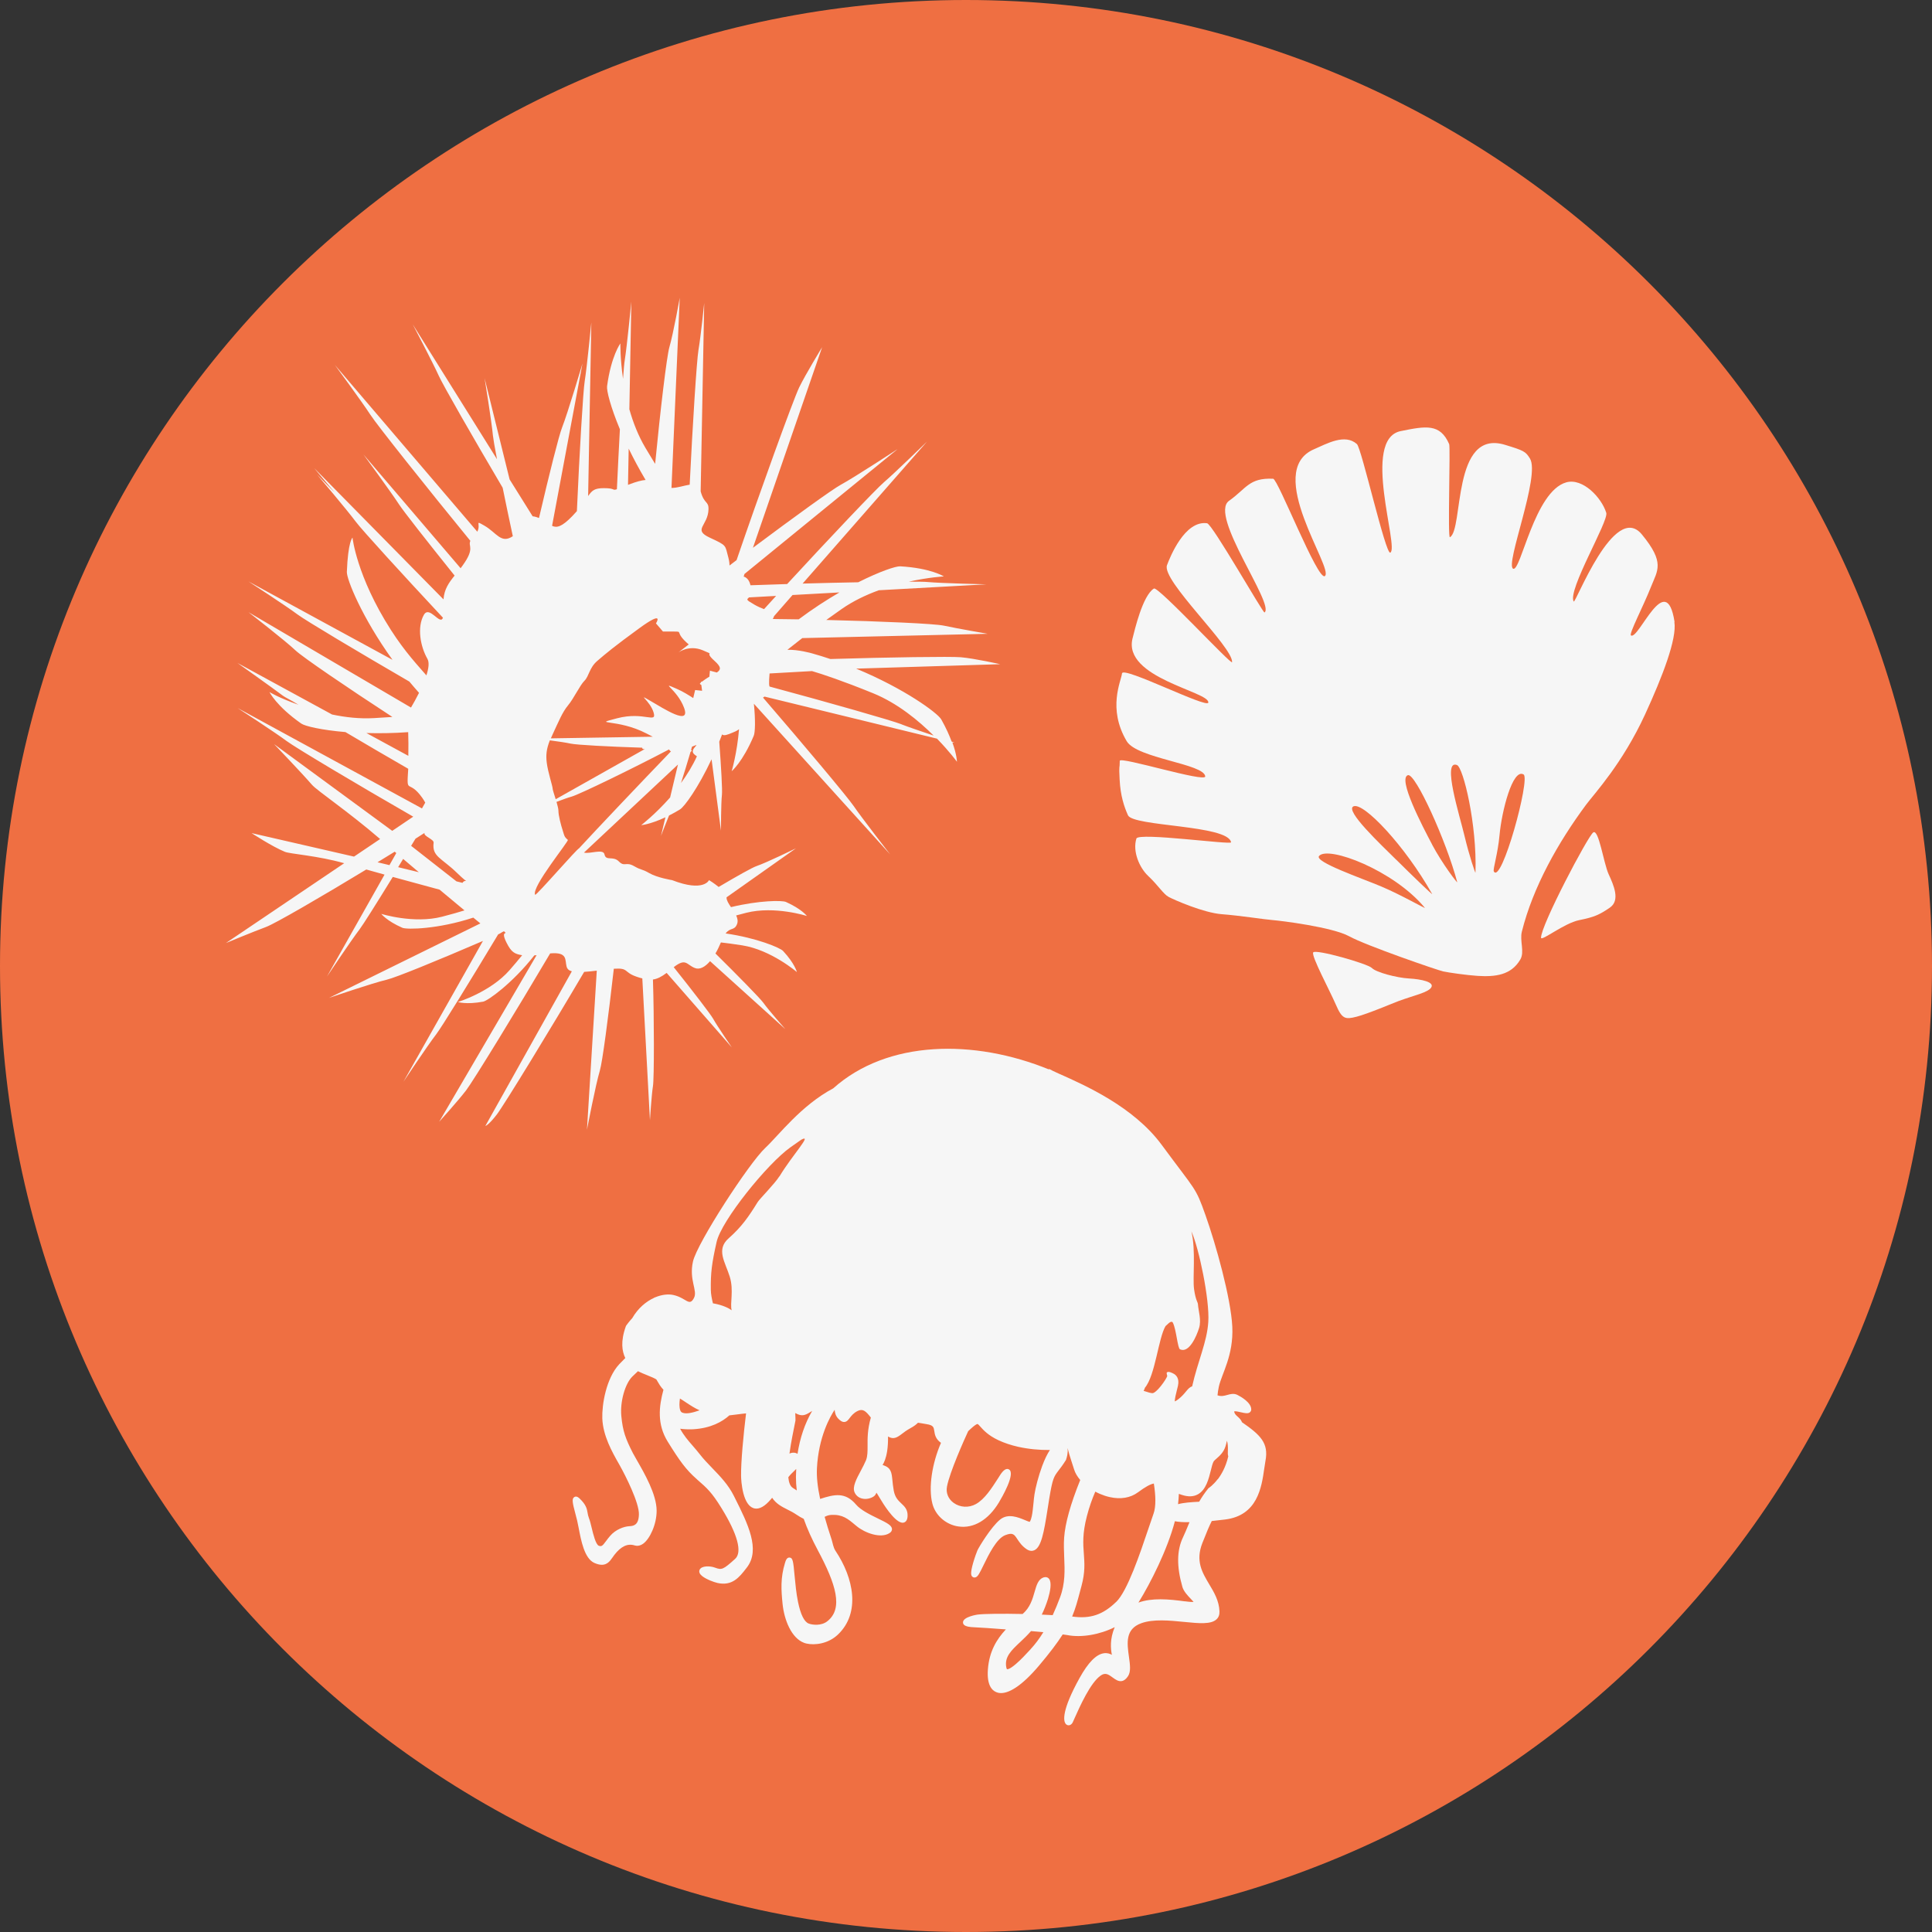
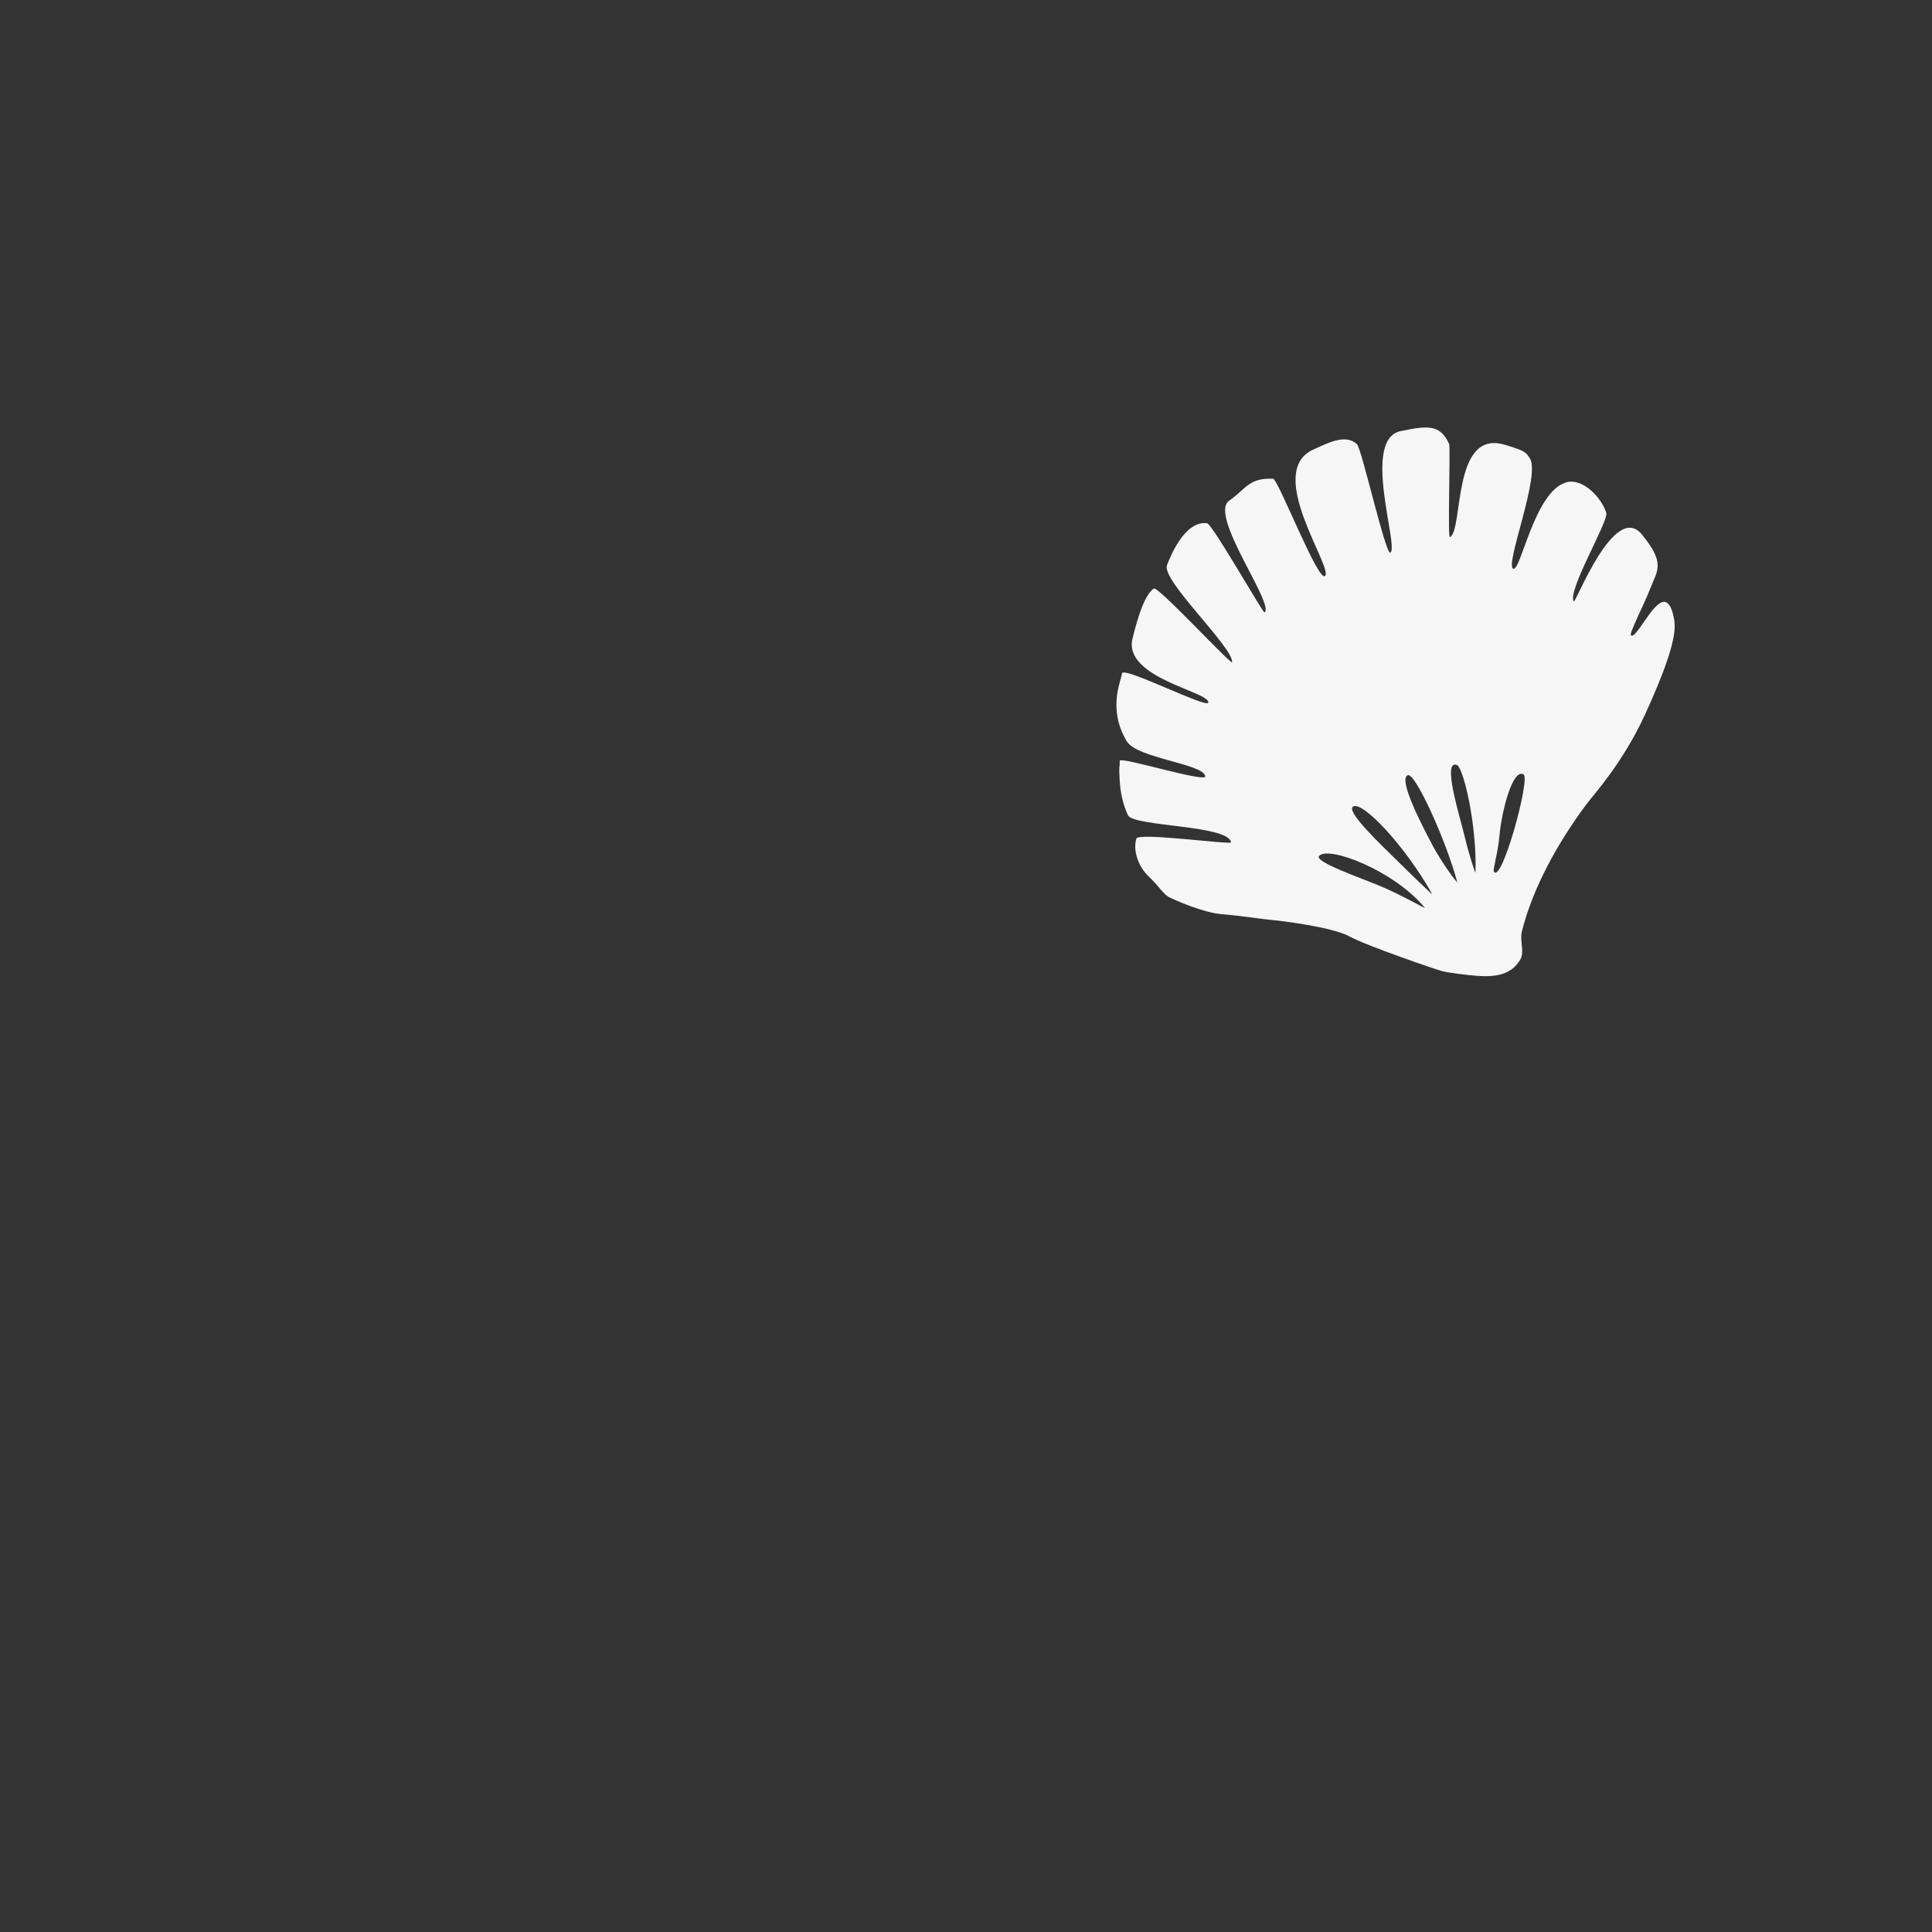
<svg xmlns="http://www.w3.org/2000/svg" version="1.1" viewBox="0 0 283.46 283.46">
  <rect x="0" y="0" width="283.46" height="283.46" fill="#333333" stroke="none" />
  <defs>
    <style>
      .cls-1 {
        fill: #ef6f42;
      }

      .cls-2 {
        fill: #f6f6f6;
      }
    </style>
  </defs>
  <g>
    <g id="Ebene_1">
      <g>
-         <path class="cls-1" d="M141.73,0C63.45,0,0,63.46,0,141.73s63.45,141.73,141.73,141.73,141.73-63.46,141.73-141.73S220.01,0,141.73,0" />
        <g>
-           <path class="cls-2" d="M236.21,133.16c-1.55,1.05-2.27,1.39-4.51,1.84-2.23.45-5.59,3.17-5.6,2.58-.04-1.78,6.84-14.84,7.65-15.44.81-.6,1.53,4.52,2.27,6.13.74,1.61,1.73,3.83.18,4.89" />
-           <path class="cls-2" d="M210,144.86c-.46.77-2.53,1.17-4.82,2.02-.84.31-4.44,1.85-6.14,2.29-1.68.43-2.13.35-3.04-1.76-.91-2.11-3.62-7.12-3.33-7.67.29-.54,8.01,1.65,8.62,2.29.62.64,3.66,1.43,5.41,1.53,1.87.1,3.76.53,3.3,1.3" />
          <path class="cls-2" d="M245.69,91.25c-1.24-7.93-5.27,2.7-6.4,1.98-.33-.21,1.85-4.35,2.94-7.13.96-2.43,2.09-3.53-1.34-7.69-4.05-4.91-9.75,10.27-10,9.84-.95-1.63,5.16-11.8,4.78-13.01-.69-2.23-3.45-5.15-5.87-4.47-4.68,1.32-6.67,13.16-7.79,12.67-1.24-.55,4.03-13.64,2.46-16.17-.64-1.03-.88-1.16-3.64-2-7.85-2.42-6.07,12.43-8.1,13.55-.35.19.09-13.21-.11-13.66-1.33-3.05-3.41-2.66-7.11-1.91-5.83,1.18-.18,17.16-1.53,17.83-.69.34-4.21-15.32-4.9-15.93-1.77-1.57-4.39-.06-6.31.77-7.43,3.23,3.02,17.54,1.61,18.6-1.03.77-6.88-14.25-7.59-14.28-3.54-.16-3.91,1.43-6.47,3.24-3,2.12,6.75,15.2,5.21,16.38-.2.16-7.66-12.98-8.43-13.09-3.29-.45-5.44,4.98-5.88,6.15-.85,2.23,9.68,11.98,9.55,14.23-.03.54-10.86-11.18-11.47-10.8-1.67,1.03-2.84,6.18-3.13,7.29-1.49,5.82,11.32,7.83,11.11,9.44-.12.93-12.54-5.4-12.66-4.28-.12,1.12-2.17,5.13.69,9.95,1.5,2.53,11.37,3.31,11.52,5.16.08.96-12.54-2.98-12.54-2.28,0,1.37-.15.37-.02,2.74.12,2.38.65,3.96,1.22,5.24.74,1.68,14.7,1.41,15.13,3.97.07.41-13.59-1.49-13.89-.55-.59,1.89.44,4.27,1.72,5.48,1.52,1.43,2.23,2.67,3.02,3.09.79.42,5.12,2.33,7.79,2.53,2.67.2,6.24.77,7.43.86,1.19.09,8.8,1.03,11.26,2.38,2.46,1.36,12.93,4.96,13.77,5.15.84.18,3.49.56,5.08.66,2.58.16,4.92-.1,6.26-2.41.65-1.12-.11-2.72.22-4.07,1.63-6.55,5.32-13.1,9.43-18.64,1.2-1.61,5.32-6.01,8.65-13.24,2.55-5.55,4.69-11.08,4.3-13.57ZM202.65,130.06c-2.92-1.23-9.85-3.61-9.12-4.47,1.31-1.56,10.97,2.09,15.52,7.6.17.21-3.48-1.9-6.4-3.13ZM204.85,126.14c-2.25-2.23-7.56-7.22-6.28-7.83,1.46-.69,7.57,5.79,11.55,12.85.13.24-3.02-2.79-5.27-5.03ZM210.12,123.91c-1.48-2.8-5.08-9.7-3.55-10.18,1.08-.34,5.61,9.59,7.23,15.69.07.27-2.2-2.71-3.69-5.51ZM216.48,128.01c0,.26-.93-2.51-1.61-5.37-.67-2.85-3.35-11.24-1.11-10.4.93.35,2.95,8.73,2.72,15.77ZM219.17,127.85c-.16-.29.6-2.63.84-5.33.31-3.46,1.92-9.86,3.53-8.89,1.02.61-3.25,16.23-4.37,14.22Z" />
        </g>
-         <path class="cls-2" d="M139.62,108.79c-.33-.9-.81-1.98-1.52-3.24-.53-.94-5.42-4.53-12.49-7.45l21.14-.65s-3.73-.84-5.78-1.02c-1.48-.13-10.56,0-19.14.26-.89-.3-1.8-.58-2.73-.84,0,0-2-.57-3.57-.51.04-.06.15-.11,2.18-1.72l27.2-.63s-4.35-.75-6.45-1.2c-1.39-.29-9.25-.64-17.23-.83.68-.49,1.42-1.02,2.22-1.58,1.71-1.2,3.62-2.1,5.49-2.78l15.78-.87s-6.6-.15-8.66-.34c-.4-.04-1.37-.05-2.73-.05,2.96-.65,5.15-.77,5.15-.77,0,0-1.91-1.22-6.39-1.48-.65-.04-3.01.75-6.17,2.34-2.56.05-5.37.11-8.16.19l18.25-20.83s-4.73,4.61-6.3,5.95c-1.2,1.02-8.12,8.33-14.22,14.95-1.87.06-3.69.12-5.38.18-.04-.14-.08-.29-.14-.44-.31-.74-.86-.83-.86-.83l.12-.39,22.49-18.34s-6.29,4.13-8.39,5.27c-1.2.65-6.74,4.66-12.86,9.23l10.15-29.43s-2.44,3.99-3.37,5.91c-.86,1.78-5.91,15.76-9.18,25.33-.35.26-.69.53-1.04.79,0-.26-.02-.61-.16-1.14-.52-1.89-.14-1.74-2.72-2.94-2.58-1.2-.27-1.72-.2-4.16.04-1.25-.64-.74-1.15-2.64l.52-27.63s-.49,4.84-.84,6.88c-.26,1.51-.86,11-1.29,19.77-.81.12-1.79.48-2.67.48l1.21-27.9s-.92,5.18-1.52,7.25c-.39,1.37-1.32,9.17-2.09,17.12-.44-.71-.91-1.49-1.41-2.33-1.07-1.8-1.83-3.77-2.37-5.68l.29-15.8s-.64,6.57-.97,8.61c-.07.4-.15,1.36-.25,2.72-.43-3-.39-5.19-.39-5.19,0,0-1.35,1.82-1.95,6.27-.09.65.52,3.06,1.88,6.32-.15,2.75-.3,5.8-.44,8.8-.73.24-.16-.16-1.9-.16-1.38,0-1.74.33-2.32,1.16l.47-25.48s-.64,6.57-.97,8.61c-.24,1.47-.77,10.51-1.15,19.08-.2.23-.42.47-.67.73-1.55,1.6-2.29,1.75-2.97,1.43l4.46-23.82s-2.14,7.22-3.01,9.44c-.45,1.15-1.84,6.68-3.37,13.23-.12-.05-.26-.1-.39-.14-.2-.06-.38-.1-.54-.11l-3.38-5.41-3.67-14.85s1.04,6.4,1.22,8.41c.05.47.26,1.73.6,3.48l-12.36-19.79s2.98,5.68,3.8,7.51c.59,1.33,5.09,9.17,9.39,16.46.44,2.16.95,4.6,1.49,7.11-1.74,1.17-2.39-.53-4.16-1.54-1.53-.88-.47-.27-1.05.88l-20.9-24.47s4.05,5.51,5.21,7.31c.96,1.49,8.46,10.91,14.67,18.5-.38.83.74,1.03-1.15,3.64-.09.13-.19.26-.28.38l-14.26-16.7s4.05,5.52,5.21,7.31c.63.98,4.1,5.4,8.17,10.47-.83,1.02-1.53,2-1.63,3.49l-18.97-19.26s1.48,1.75,2.97,3.54l-2.54-2.58s4.39,5.18,5.66,6.89c.89,1.2,6.91,7.79,12.8,14.1-.42,1.2-1.98-1.86-2.8-.42-1.03,1.81-.52,4.64.52,6.45.3.53.18,1.42-.15,2.43-1.15-1.35-3.1-3.37-5.21-6.67-5.04-7.88-5.63-13.54-5.63-13.54,0,0-.66.54-.83,5.03-.04,1.08,2.23,6.7,6.7,12.9l-21.13-11.5s5.54,3.6,7.19,4.84c1.19.89,8.98,5.54,16.41,9.85.46.55.93,1.1,1.42,1.65-.42.84-.85,1.61-1.18,2.16l-23.84-13.99s5.33,4.12,6.89,5.6c1.03.98,7.53,5.41,14.22,9.77-.84.06-1.74.12-2.72.17-2.09.12-4.18-.12-6.13-.53l-13.88-7.56s5.03,3.57,6.68,4.81c.32.24,1.12.61,2.27,1.32-2.86-1-4.25-1.86-4.25-1.86,0,0,.98,2.04,4.66,4.62.54.38,2.95.95,6.48,1.25,2.87,1.7,6.11,3.6,9.21,5.38,0,.03,0,.06,0,.1-.26,3.87,0,1.29,2.04,4.13.18.25.33.5.46.74l-.48.85-27.05-14.73s5.54,3.6,7.19,4.84c1.31.98,10.57,6.5,18.58,11.1l-3.08,2.08-17.33-12.72s4,4.17,5.56,5.97c.76.87,5.33,3.93,9.99,7.95l-3.83,2.58-15.03-3.45s3.03,1.99,4.9,2.75c.75.31,4.8.56,8.69,1.67l-17.35,11.71s3.95-1.64,5.89-2.36c1.3-.48,8.01-4.37,14.7-8.43.87.24,1.77.49,2.68.75l-8.45,14.96s3.57-5.34,4.78-6.92c.53-.7,2.47-3.78,4.88-7.7,2.3.63,4.65,1.27,6.87,1.87,1.25,1.05,2.48,2.07,3.65,3.04-.86.27-1.95.58-3.3.93-4.15,1.07-8.91-.42-8.91-.42,0,0,.77,1.02,3.09,2.04.66.29,5.26.21,10.41-1.49.35.29.7.57,1.04.85l-22.21,10.93s6.37-2.18,8.47-2.67c1.27-.29,7.47-2.82,14.12-5.69l-11.67,20.66s3.56-5.34,4.78-6.92c.83-1.08,5.02-7.88,9.12-14.7.44-.19.42-.27.85-.46.74.61-.61-.3.38,1.68.72,1.44,1.21,1.65,2.29,1.84-.5.62-1.11,1.34-1.84,2.18-2.82,3.23-7.59,4.68-7.59,4.68,0,0,1.21.41,3.71-.05.69-.13,4.27-2.67,7.51-6.79.11,0,.22-.02.33-.03l-14.3,24.45s2.75-3.04,3.96-4.62c1.05-1.37,7.52-11.95,12.33-20.09,2.58-.23,2.16.94,2.4,1.89.09.38.32.61.78.74l-12.69,22.69s.47-.1,1.68-1.68c1.09-1.42,7.97-12.69,12.82-20.93.52-.03,1.13-.09,1.85-.18l-1.44,23.34s1.27-6.62,1.89-8.67c.37-1.24,1.24-7.8,2.05-14.95,2.25-.15,1.38.51,3.37,1.18.29.1.56.18.81.24l1.12,20.8s.24-3.8.44-4.98c.19-1.14.18-10.03,0-15.66.65-.09,1.25-.4,2.01-.97l9.56,10.93s-2.15-3.14-2.73-4.19c-.38-.68-3.01-4.1-5.79-7.58,1.8-1.4,1.86-.37,3.09.12.71.29,1.5-.14,2.24-1l11.03,9.96s-2.51-2.86-3.2-3.84c-.47-.66-3.73-3.98-7.04-7.25.29-.48.55-1.03.8-1.62.85.1,1.89.23,3.14.43,4.24.67,8.01,3.92,8.01,3.92,0,0-.3-1.24-2.03-3.1-.43-.47-3.86-1.91-8.43-2.57.72-.93,1.28-.37,1.68-1.37.16-.41.07-.84-.13-1.27.46-.12.95-.25,1.48-.39,4.16-1.05,8.9.47,8.9.47,0,0-.76-1.02-3.08-2.06-.55-.25-3.92-.24-8.06.76-.35-.51-.65-.98-.65-1.38,0-.02,0-.04,0-.06l10.18-7.19s-4.31,2.11-5.79,2.61c-.63.22-2.81,1.44-5.55,3.06-.68-.56-1.41-1-1.41-1,0,0-.77,1.81-5.42,0,0,0-2.15-.34-3.35-1.03-1.2-.69-1.03-.34-2.24-1.03-1.2-.69-1.38.17-2.23-.69s-1.89,0-2.1-1.03c-.18-.87-2.1-.03-3.01-.26l13.79-12.92-1.15,4.83c-2.19,2.49-4.24,4.06-4.24,4.06,0,0,1.29-.09,3.55-1.15l-.65,2.73s.6-1.58,1.18-2.99c.49-.25,1.03-.54,1.6-.89.66-.4,2.68-3.18,4.64-7.36l1.38,10.47s0-3.99.14-5.26c.08-.69-.11-3.99-.39-7.79.14-.35.28-.71.42-1.08.12.14.38.2,1-.04.82-.32,1.25-.5,1.48-.72-.28,3.5-1.08,6.17-1.08,6.17,0,0,1.63-1.37,3.24-5.2.2-.48.27-2.22.02-4.7l19.99,22.1s-4.17-5.36-5.37-7.12c-.9-1.32-7.33-8.98-13.28-15.88.08-.05.15-.1.22-.15l25.3,6.17c1.85,1.89,2.93,3.39,2.93,3.39,0,0,0-1.01-.67-2.83,0,0,.64.12-.04-.1ZM59.92,110.9l-6.16-3.35c1.88.05,3.95.03,6.13-.13.03,1.02.05,2.24.02,3.48ZM57.14,126.93l-1.75-.42c.85-.52,1.69-1.04,2.52-1.55.08.07.16.13.23.2l-1,1.77ZM58.41,127.24c.24-.4.49-.81.74-1.22.76.65,1.53,1.3,2.3,1.95l-3.04-.74ZM67.85,129.53l-.88-.22-6.65-5.21c.21-.35.43-.7.64-1.05.46-.29.9-.57,1.32-.84-.16.49,1.41.93,1.34,1.43-.26,2.06,1.14,2.2,3.44,4.44,2.05,2,1.25.67.79,1.46ZM92.23,65.8c.71,1.46,1.53,3.01,2.49,4.62-.59.05-1.34.24-2.43.66-.05.02-.1.04-.15.06l.1-5.33ZM80.66,108.62c1.14.15,2.44.34,3.06.48.84.19,5.66.45,10.49.6.02.19.16.24.41.19l-13.09,7.37c-.22-.71-.45-1.4-.45-1.57,0-.34-.69-2.41-.86-3.78-.14-1.12-.05-2.01.45-3.28ZM84.96,124.48c-.14-.16-6.33,7.02-6.45,6.8-.57-1.14,5-7.88,4.8-8.06-.54-.45-.52-.66-.69-1.18-.34-1.03-.69-2.41-.69-3.1,0-.27-.13-.76-.28-1.29.87-.33,1.73-.64,2.21-.77,1.15-.32,9.1-4.19,14.31-6.93.05.12.13.22.27.29-4.54,4.71-10.7,11.21-13.48,14.22ZM99.91,114.9c.41-1.28.9-2.87,1.4-4.57l.21-.2-.13-.09c.05-.16.1-.32.14-.49,1.71-.7-.59.36.35,1.14.14.11.26.21.37.27-.64,1.41-1.46,2.73-2.34,3.93ZM105.14,98.66c-.33-.09-.66-.17-.98-.26l-.08.88c-.21.12-.42.26-.64.41-.18.13-.32.23-.43.31l-.17.05v.08c-.26.22-.15.23.06.37l.11.85-1.02-.11-.28,1.18c-.66-.42-1.46-.94-2.38-1.34-2.75-1.2,0,0,1.03,2.75,1.03,2.75-2.92.17-4.99-1.03-2.06-1.2,0,0,.52,1.72.52,1.72-1.38-.17-5.33.86-3.96,1.03,0,0,4.3,2.24.36.19.66.34.91.47l-14.95.24c.09-.21.18-.42.29-.65.86-1.83,1.38-3.16,2.23-4.19.86-1.03,1.72-2.92,2.41-3.61s.69-1.89,1.89-2.92c1.2-1.03,2.41-2.06,6.19-4.81,3.78-2.75,2.41-.69,2.41-.69l1.03,1.2h1.55c1.55,0,0,0,2.23,1.89l-1.55,1.2s1.55-1.2,3.61-.34c2.06.86,0,0,1.72,1.55,1.04.93.95,1.3.33,1.72ZM116.28,87.3l6.88-.38c-1.88,1.09-3.92,2.41-5.98,3.95-1.3-.02-2.58-.04-3.8-.05.01-.02.03-.05.04-.07.07-.13.12-.25.15-.35l2.72-3.11ZM110.65,88.69c-1.3-.74-1.07-.72-.76-1.04l3.98-.22c-.61.66-1.2,1.31-1.77,1.94-.41-.15-.9-.36-1.46-.68ZM132.28,106.27c-1.45-.57-10.72-3.21-19.37-5.54-.16-.26,0-1.92,0-1.92l6.23-.35c1.55.46,4.49,1.43,8.98,3.26,3.58,1.46,6.68,4.03,8.86,6.2-1.79-.6-3.76-1.27-4.7-1.64Z" />
-         <path class="cls-2" d="M182.2,208.61c-.14-.34-.4-.57-.61-.76-.26-.23-.47-.42-.51-.76,0,0,0-.01,0-.02.18-.05.71.07,1,.14.59.13,1.02.23,1.3,0,.12-.1.19-.24.2-.4.02-1.04-1.55-1.91-2.03-2.15-.52-.26-1-.13-1.47,0-.46.13-.9.25-1.45.06.03-.38.1-.81.2-1.29.42-1.88,2.17-4.57,1.97-8.77-.2-4.2-2.43-12.16-3.93-16.36-1.49-4.21-1.37-3.46-6.43-10.33-4.16-5.65-11.4-8.79-14.89-10.36-.03-.01-.07-.03-.1-.04-.7-.32-1.25-.57-1.57-.76,0,0,.02.04.05.11-11.01-4.5-23.71-4.36-31.68,2.76-4.74,2.52-8,6.9-9.96,8.73-2.36,2.19-10.01,13.95-10.62,16.68-.61,2.73.72,4.25.15,5.34-.7,1.34-1.11,0-3.02-.43-.76-.17-1.71-.06-2.67.34,0,0,0,0,0,0l-.15.05v.02c-1.19.54-2.37,1.52-3.22,2.99-.44.47-.86,1.04-.88,1.08l-.03.04-.02.05c-.82,2.26-.56,3.71-.09,4.68-.31.31-.61.62-.9.92-1.93,2.09-2.54,5.97-2.47,7.93.09,2.54,1.44,4.93,2.43,6.67.06.11.13.22.18.32.78,1.4,2.81,5.39,2.76,7.11-.04,1.53-.74,1.69-1.39,1.72-.81.04-2.03.49-2.82,1.41-.25.28-.44.54-.61.77-.53.72-.66.83-1.06.69-.45-.16-.83-1.71-1.05-2.63-.13-.55-.26-1.07-.4-1.42-.11-.29-.16-.52-.2-.78-.1-.58-.2-1.18-1.18-2.11-.11-.1-.43-.41-.76-.21-.41.24-.28.83.16,2.49.09.33.17.66.25.97.07.29.14.65.22,1.07.36,1.88.84,4.46,2.28,5.13.25.11.47.19.67.23,1.13.25,1.62-.45,2.03-1.04.08-.11.16-.23.25-.35.98-1.27,1.95-1.72,2.98-1.4.29.09.75.12,1.28-.27.95-.7,1.96-2.81,1.95-4.84-.01-2.39-1.81-5.5-2.88-7.36-.25-.43-.46-.8-.6-1.07-1.09-2.14-1.49-3.23-1.7-5.44-.2-2.09.54-4.74,1.62-5.8.27-.27.55-.53.82-.78.42.21.9.41,1.38.6.52.21,1.24.5,1.35.65.04.06.08.14.13.23.19.33.47.82.88,1.24-.66,2.44-.97,5.04.63,7.62,1.77,2.85,2.68,4.11,4.25,5.49l.05.05c1.48,1.29,2.15,1.88,3.57,4.18,2.38,3.85,3.1,6.51,2.01,7.48-1.73,1.56-1.95,1.65-2.92,1.29-.76-.29-2.03-.31-2.29.32-.27.68.76,1.22,1.56,1.56.39.16.74.28,1.07.36,2.16.48,3.2-.84,4.2-2.13l.1-.13c2.05-2.63.13-6.46-1.73-10.18l-.17-.34c-.82-1.64-2.01-2.87-3.16-4.06-.63-.66-1.29-1.33-1.85-2.06-.33-.43-.68-.82-1.01-1.21-.7-.8-1.36-1.57-1.86-2.52.57.08,1.22.11,1.89.08,2.62-.15,4.3-1.11,5.33-2.04.4-.04.79-.09,1.16-.14.46-.06.89-.12,1.29-.15-.38,3.12-.76,7.11-.73,9.16,0,.32.05,1.47.35,2.61.32,1.18.8,1.89,1.44,2.12.05.02.11.03.16.05.72.16,1.54-.29,2.43-1.35.06-.07.12-.14.18-.21.59.89,1.4,1.3,2.25,1.73.43.21.87.44,1.31.74.4.27.75.47,1.07.62.51,1.45,1.2,2.98,2.06,4.59,2.68,5.01,3.78,8.57,1.4,10.44-.87.69-2.17.55-2.74.33-.65-.26-1.18-1.33-1.56-3.19-.25-1.2-.39-2.67-.5-3.84-.19-2.05-.24-2.61-.73-2.65-.42-.04-.58.46-.68.8-.67,2.18-.56,3.94-.35,6.02.24,2.34,1.3,5,3.15,5.69.12.05.24.08.37.11,1.21.27,3.16.04,4.59-1.31,3.36-3.19,2.32-8.32-.35-12.3-.33-.5-.39-1.1-.56-1.63-.4-1.22-.75-2.33-1.03-3.35.3-.16.62-.28,1.04-.29,1.6-.07,2.4.6,3.41,1.45.09.07.17.15.27.22,1.16.96,3.47,1.84,4.79,1.01.32-.2.38-.44.37-.61-.03-.55-.79-.92-2.04-1.53-1.13-.55-2.53-1.23-3.22-2.04-1.59-1.88-3.17-1.53-5.28-.84-.39-1.81-.53-3.26-.47-4.5.24-4.66,1.97-7.64,2.6-8.58.03.44.15.9.52,1.29.25.26.55.52.9.5.36-.02.57-.3.79-.59.25-.32.55-.72,1.15-1.02.77-.38,1.19-.02,1.95.96-.5,1.75-.49,3.07-.48,4.16,0,.84,0,1.51-.23,2.1-.2.48-.48,1.01-.75,1.52-.68,1.27-1.26,2.37-.94,3.16.18.44.52.75.97.9.56.19,1.24.1,1.78-.22.26-.15.39-.39.47-.6.12.18.3.46.56.9.34.58,1.95,3.23,3.11,3.49.11.03.23.03.33,0,.24-.06.54-.27.57-.95.04-.97-.45-1.42-.92-1.86-.45-.43-.92-.86-1.11-1.88-.11-.62-.16-1.13-.2-1.55-.11-1.07-.18-1.78-1.28-2.16-.06-.02-.11-.04-.16-.05.21-.33.49-.91.67-2.02.11-.73.14-1.45.13-2.16.81.49,1.34.15,2.07-.41.31-.24.66-.5,1.13-.76.7-.38.97-.63,1.13-.79.02-.02.05-.05.07-.06.07,0,.28.04.52.08.19.03.43.08.75.13.99.16,1.03.44,1.12,1.02.07.49.18,1.16.98,1.72h0c-1.3,2.98-1.87,6.58-1.26,8.93.42,1.62,1.79,2.9,3.48,3.28.11.03.23.05.35.06,2.22.33,4.38-.96,5.92-3.51.42-.7,2.48-4.23,1.5-4.85-.37-.23-.81.04-1.31.81-.09.14-.18.29-.27.43-.99,1.54-2.01,3.13-3.3,3.84-1.04.57-2.31.5-3.25-.18-.79-.57-1.16-1.47-.98-2.39.39-2.1,2.53-6.88,3.11-8.13.11-.1.22-.21.34-.32.54-.49.89-.74,1.03-.73.08,0,.25.2.42.39.42.47,1.12,1.27,2.66,1.99.88.41,1.86.73,2.88.96,1.53.34,3.16.49,4.66.47-.38.57-.76,1.35-1.13,2.34-.56,1.5-.99,3.23-1.13,4.15-.06.39-.11.84-.15,1.32-.07.67-.13,1.36-.25,1.9-.16.75-.32.83-.32.83,0,0,0,0-.02,0-.18-.05-.41-.15-.65-.25-.99-.41-2.49-1.04-3.66-.08-1.34,1.1-3.1,4.03-3.32,4.51-.11.25-.4,1.04-.63,1.83-.43,1.52-.31,1.83-.15,2.01.07.07.15.12.24.14.09.02.18.01.27-.02.33-.11.56-.54,1.16-1.78.76-1.56,1.91-3.92,3.2-4.41,1.1-.42,1.3-.12,1.77.6.3.45.67,1,1.35,1.46.49.33.89.27,1.13.16,1.02-.45,1.41-2.58,1.95-6.03.08-.52.16-1.05.25-1.58.49-2.96.68-3.19,1.35-4.08.28-.36.63-.81,1.1-1.56l.02-.04v-.04c.08-.2.31-.97.21-1.61,0,0,0,0,.02,0,.14.6.35,1.25.56,1.9.13.39.26.79.39,1.21.16.51.47,1.03.89,1.52-1.44,3.57-2.21,6.37-2.36,8.45-.07.99-.03,1.96.01,2.91.08,1.87.16,3.8-.61,5.86-.35.94-.71,1.8-1.08,2.61-.51-.03-1.05-.05-1.6-.08.36-.74.67-1.54.91-2.31.31-1.03.59-2.38.16-2.93-.19-.25-.5-.32-.83-.21-.76.27-1.01,1.12-1.29,2.1-.31,1.08-.66,2.3-1.74,3.24,0,0-.01.01-.02.02-2.86-.06-5.61-.04-6.62.09-.02,0-2.16.32-2.13,1.16.01.33.3.5.71.6.28.06.61.09.96.1.9.04,2.66.16,4.62.31-1.33,1.43-2.45,3.22-2.64,5.91-.16,2.25.59,3.04,1.24,3.3.09.04.18.06.27.09,1.43.32,3.54-1.08,5.99-3.98,1.58-1.87,2.68-3.33,3.48-4.58.3.04.53.07.65.09,2.1.42,4.82-.07,6.98-1.16-.74,1.77-.59,3.17-.42,4.06-.3-.17-.69-.3-1.17-.23-1.13.16-2.3,1.35-3.56,3.62-2.66,4.8-2.35,6.25-2.1,6.66.09.15.22.24.37.28.05.01.1.01.16.01.23-.02.44-.18.56-.43.08-.18.18-.4.29-.65.75-1.68,2.31-5.19,3.83-6.23.66-.45,1.09-.18,1.74.3.41.3.84.61,1.34.52.34-.06.64-.3.92-.73.43-.66.29-1.66.13-2.81-.28-2.01-.58-4.09,1.82-4.95,1.75-.63,4.14-.4,6.25-.19,2.21.22,3.96.39,4.78-.38.31-.29.45-.68.43-1.17-.06-1.55-.79-2.79-1.51-3.98-1.04-1.75-2.03-3.41-1-6.04.63-1.61,1.04-2.57,1.38-3.23.59-.06,1.23-.13,1.94-.22,4.77-.58,5.37-4.72,5.76-7.47.06-.42.12-.81.18-1.15.49-2.59-.72-3.78-3.47-5.67ZM100.15,207.28c-.18-.07-.29-.19-.35-.38-.16-.48-.13-1.1-.04-1.71.27.16.56.35.84.54.66.44,1.37.9,2.04,1.19-1.01.36-1.95.57-2.5.35ZM114.34,172.6c-.63,1.03-2.87,3.28-3.17,3.76-1.35,2.18-2.35,3.63-4.25,5.31-1.91,1.67-.51,3.5.15,5.65.62,2.01,0,3.95.28,4.92-.37-.27-1.21-.75-2.75-1.02-.16-.66-.31-1.37-.31-2.02-.03-2.44.14-3.84.85-6.98.7-3.14,7.46-11.51,10.86-13.91.51-.36,1.04-.73,1.57-1.1,1.68-.9-1.25,2.16-3.21,5.39ZM116.31,218.29c-.38-.24-.58-.8-.65-1.55.23-.3.44-.53,1.03-1.09.05-.04.09-.09.13-.13-.02.38-.03.77-.04,1.17,0,.65.04,1.31.12,1.99-.19-.13-.38-.26-.59-.38ZM117.02,213.31c-.33-.22-.78-.23-1.19-.04.22-1.64.59-3.4.88-4.85v-.04s0-.04,0-.04c0,0,0-.42-.03-1.02.98.56,1.48.31,2.2-.14.09-.05.18-.11.28-.17-1.08,1.85-1.79,3.96-2.15,6.31ZM151.22,241.96c-.72.78-1.47,1.58-2.15,2.16-.97.84-1.27.79-1.31.78-.04,0-.08-.1-.11-.23-.32-1.55.72-2.52,2.04-3.76.51-.48,1.06-1,1.58-1.6.63.05,1.24.11,1.81.16-.58.94-1.2,1.77-1.86,2.48ZM167.97,203.62c1.53-1.79,1.97-7.26,3.04-9.07.1-.01.83-.99,1.08-.47.51,1.05.68,3.72,1.04,3.89,1.34.63,2.45-1.98,2.8-3.14.36-1.16-.11-2.51-.17-3.48-.02-.32-.34-.57-.57-2.22s.29-5.63-.39-8.47c1.11,2.44,2.69,10.04,2.48,13.27-.18,2.97-1.54,5.77-2.37,9.48-.34.09-.59.37-.88.72-.27.33-.6.74-1.17,1.18-.25.19-.4.27-.49.3-.03-.32.18-1.17.3-1.64.05-.23.11-.44.16-.65.25-1.12-.32-1.59-.58-1.74-.27-.16-.83-.43-1.04-.22-.1.09.04.41.05.54-.07.2-.42.81-.94,1.46-.55.69-.95.98-1.14,1.03-.24.06-.79-.13-1.28-.29-.04-.01-.07-.03-.11-.04.08-.14.14-.29.19-.44ZM163.77,235.02c-1.95,1.9-3.81,2.52-6.41,2.16-.02,0-.04,0-.06,0,.5-1.19.8-2.32,1.16-3.69.07-.26.14-.54.22-.82.54-2.01.44-3.31.34-4.69-.11-1.45-.22-2.96.44-5.51.36-1.4.79-2.58,1.24-3.62.44.24.91.44,1.39.6.25.08.49.15.73.2,1.59.36,3.04.12,4.14-.7,1.1-.81,1.79-1.19,2.33-1.29.27,1.72.34,3.37-.05,4.44-.22.62-.48,1.4-.76,2.22-1.22,3.62-3.06,9.1-4.71,10.71ZM173.86,234.95c-2.41-.33-4.85-.54-6.83.18,1.8-2.91,4.25-7.77,5.34-11.91,0,0,0-.02,0-.03.48.1,1.16.16,2.15.14-.05.13-.11.26-.16.39-.27.65-.52,1.26-.79,1.83-.92,1.91-.95,4.29-.09,7.28.19.65.76,1.26,1.22,1.74.14.15.31.33.42.47-.19,0-.56,0-1.26-.1ZM178.66,217.02c-.67.88-1.29,1.28-1.3,1.29l-.05.03-.04.05c-.52.64-.96,1.29-1.33,1.94-1.15.06-2.25.13-3.1.36.06-.51.1-1.01.12-1.51.15.06.31.11.48.16.9.29,1.68.26,2.32-.1,1.19-.66,1.58-2.26,1.9-3.54.12-.5.24-.97.38-1.24.07-.13.26-.3.47-.48.43-.38,1.02-.9,1.29-1.77.08-.26.15-.54.21-.83.12.36.17.84.14,1.48-.01.27-.03.59.06.81-.36,1.57-1.02,2.68-1.54,3.37Z" />
      </g>
    </g>
  </g>
</svg>